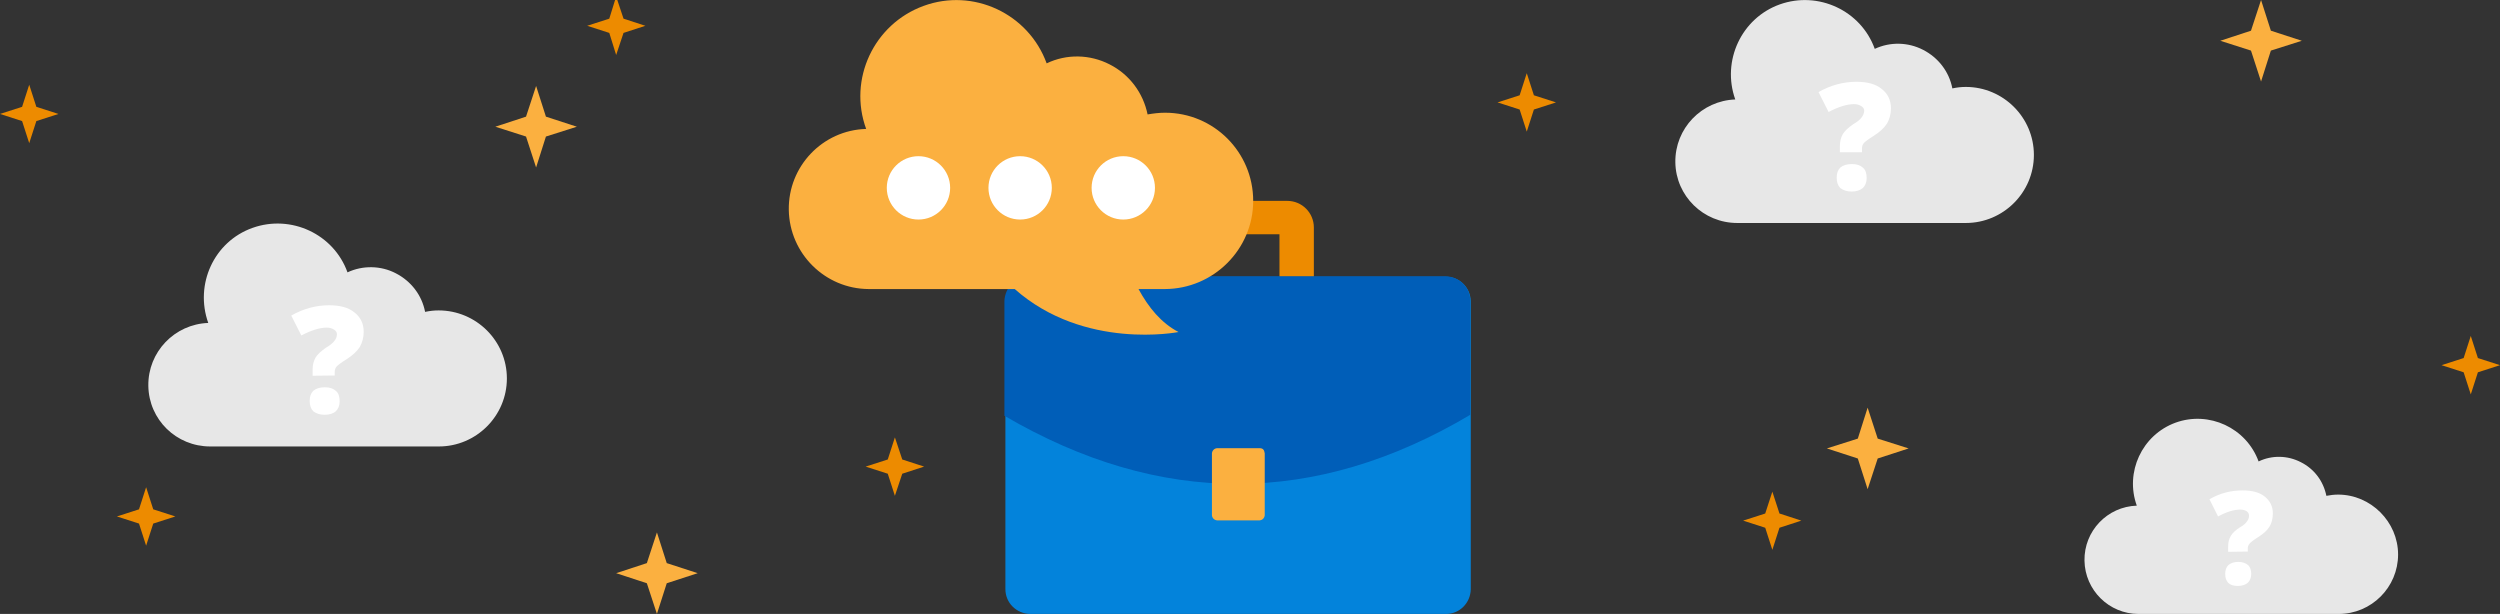
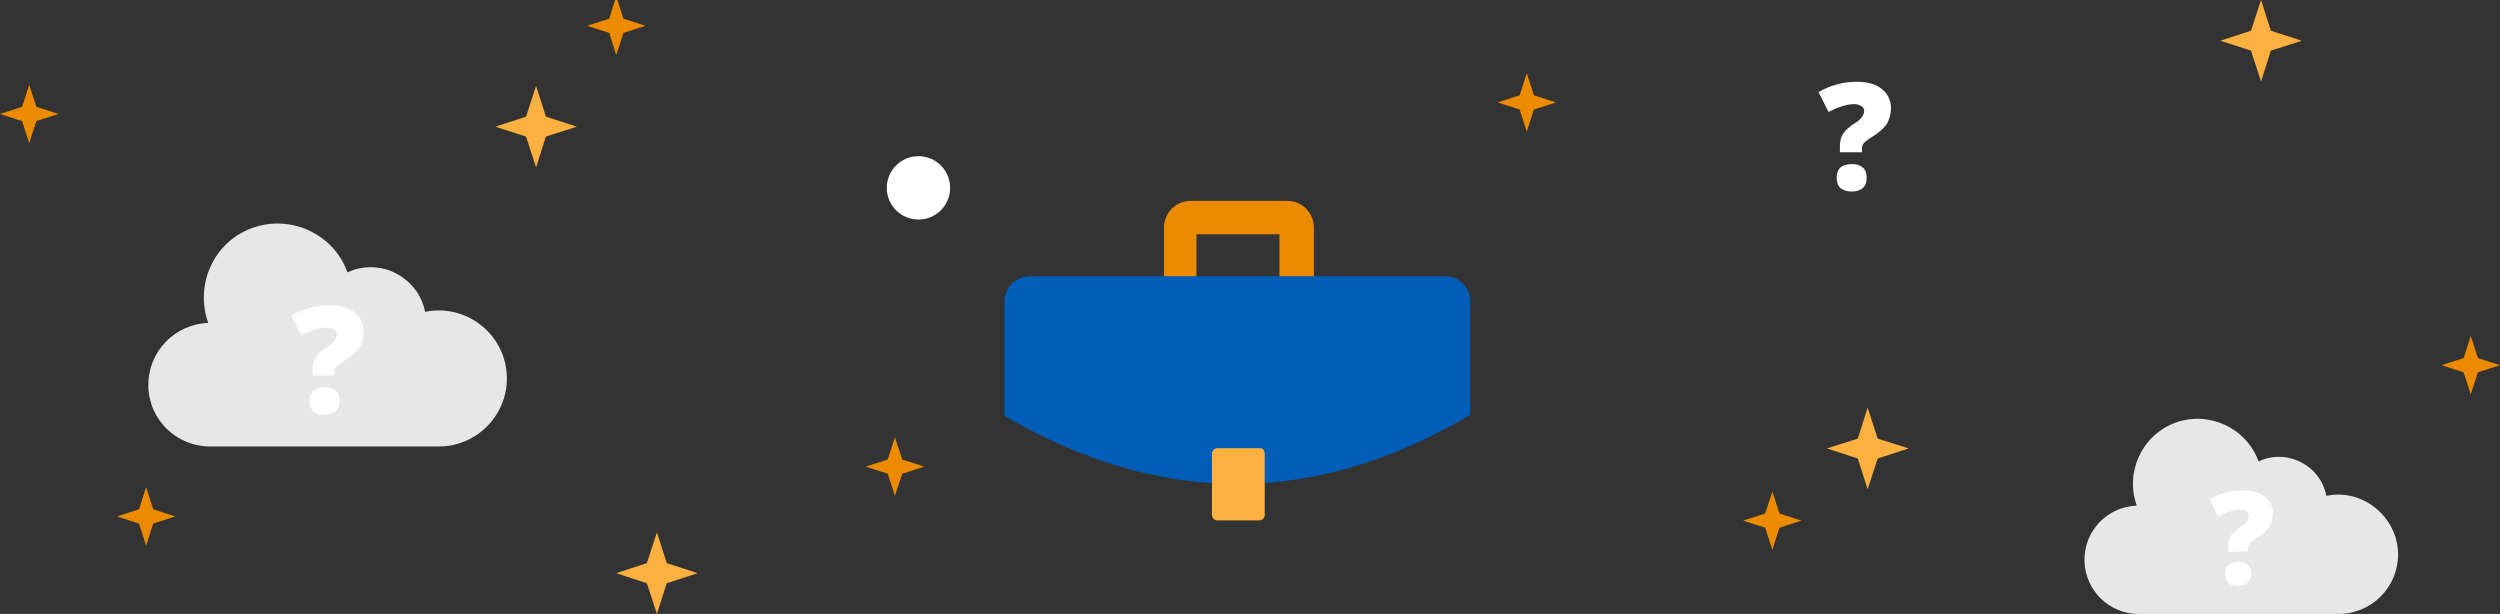
<svg xmlns="http://www.w3.org/2000/svg" version="1.1" id="Layer_1" x="0px" y="0px" viewBox="0 0 1018 250" style="enable-background:new 0 0 1018 250;" xml:space="preserve">
  <rect x="0" y="0" width="1018" height="250" fill="#333333" stroke="none" />
  <style type="text/css">
	.st0{fill:#ED8B00;}
	.st1{fill:#FBB040;}
	.st2{fill:#0383DB;}
	.st3{fill:#005EB8;}
	.st4{fill:#FFFFFF;}
	.st5{fill:#E7E7E7;}
</style>
  <polygon class="st0" points="721.7,200.2 724.6,209.1 733.5,212 724.6,214.9 721.7,223.9 718.8,214.9 709.8,212 718.8,209.1 " />
  <polygon class="st0" points="250.9,-1.4 253.9,7.6 262.8,10.5 253.9,13.4 250.9,22.4 248.1,13.4 239.1,10.5 248.1,7.6 " />
  <polygon class="st0" points="364.4,178.1 367.4,187.1 376.3,190 367.4,192.9 364.4,201.9 361.5,192.9 352.5,190 361.5,187.1 " />
  <polygon class="st0" points="11.9,34.5 14.8,43.5 23.8,46.4 14.8,49.3 11.9,58.3 9,49.3 0,46.4 9,43.5 " />
  <polygon class="st0" points="1006.1,136.8 1009,145.8 1018,148.7 1009,151.6 1006.1,160.6 1003.2,151.6 994.2,148.7 1003.2,145.8   " />
  <polygon class="st0" points="621.7,29.8 624.6,38.8 633.6,41.7 624.6,44.6 621.7,53.6 618.8,44.6 609.8,41.7 618.8,38.8 " />
  <polygon class="st0" points="59.5,198.4 62.4,207.4 71.4,210.3 62.4,213.2 59.5,222.2 56.6,213.2 47.6,210.3 56.6,207.4 " />
  <polygon class="st1" points="760.5,166 764.6,178.6 777.2,182.6 764.6,186.7 760.5,199.2 756.5,186.7 743.9,182.6 756.5,178.6 " />
  <polygon class="st1" points="218.3,35 222.3,47.5 234.9,51.6 222.3,55.6 218.3,68.2 214.2,55.6 201.7,51.6 214.2,47.5 " />
  <polygon class="st1" points="920.7,0 924.7,12.5 937.3,16.6 924.7,20.6 920.7,33.2 916.6,20.6 904.1,16.6 916.6,12.5 " />
  <polygon class="st1" points="267.5,216.8 271.5,229.3 284.1,233.4 271.5,237.5 267.5,250 263.4,237.5 250.9,233.4 263.4,229.3 " />
  <g>
    <g>
-       <path class="st2" d="M588.7,112.7H419.5c-5.6,0-10,4.5-10.1,10.1v117.1c0,5.6,4.5,10,10.1,10.1h169.3c5.6,0,10-4.5,10.1-10.1    V122.5C598.7,117,594.2,112.6,588.7,112.7L588.7,112.7z" />
      <g>
        <path class="st0" d="M487.2,112.7V95.4H521v17.3h14V92.6c0-5.9-4.8-10.8-10.8-10.8l0,0h-39.4c-5.9,0-10.8,4.8-10.8,10.8l0,0v20.1     H487.2z" />
        <path class="st3" d="M598.7,168.9v-46.3c0-5.6-4.5-10-10.1-10.1H419.1c-5.5,0.1-9.9,4.5-10.1,10.1v46.7     C472.4,206.4,535.7,206.3,598.7,168.9z" />
        <path class="st1" d="M512.9,182.5h-17.3c-1.2,0.1-2,1-2.1,2.1v25.2c0.1,1.2,1,2,2.1,2.1h17.3c1.2-0.1,2-1,2.1-2.1v-25.2     C514.8,183.1,514.2,182.5,512.9,182.5z" />
      </g>
    </g>
    <g>
-       <path class="st1" d="M510.3,81.8c0-19.8-16-35.9-35.9-35.9c-2.4,0-4.8,0.3-7.1,0.7c-1.8-8.8-7.4-16.3-15.5-20.4    c-8-4.1-17.5-4.3-25.6-0.4c-7.4-20.3-29.9-30.8-50.1-23.4c-20.3,7.4-30.8,29.9-23.4,50.1c-17.8,0.5-31.8,15.3-31.5,33    c0.3,17.8,14.8,32.1,32.5,32.2h59.5c28.4,25.1,66.7,17.5,66.7,17.5c-7.1-3.7-12.2-10-16.3-17.5h10.8    C494.2,117.6,510.3,101.5,510.3,81.8z" />
      <g>
        <circle class="st4" cx="374" cy="76.5" r="12.9" />
-         <circle class="st4" cx="415.4" cy="76.5" r="12.9" />
-         <circle class="st4" cx="457.4" cy="76.5" r="12.9" />
      </g>
    </g>
  </g>
  <g>
    <g>
-       <path class="st5" d="M800.5,35.4c-1.9,0-3.6,0.2-5.5,0.6c-1.3-6.8-5.7-12.5-11.9-15.7c-6.2-3.2-13.5-3.3-19.7-0.4    c-5.6-15.6-23-23.7-38.7-18.1c-15.6,5.6-23.7,23-18.1,38.7C692.9,41,682,52.3,682.2,66.1c0.2,13.7,11.4,24.7,25.2,24.7h93.1    c15.2,0,27.7-12.4,27.7-27.7S815.7,35.4,800.5,35.4z" />
-     </g>
+       </g>
    <g>
      <path class="st4" d="M749.2,62v-2.5c0-1.9,0.4-3.5,1.2-4.9c0.8-1.3,2.2-2.6,4.2-4c1.6-0.9,2.8-1.9,3.4-2.7s1.1-1.8,1.1-2.8    c0-0.8-0.4-1.4-1.2-1.9c-0.8-0.5-1.8-0.8-2.9-0.8c-2.9,0-6.4,1.1-10.4,3.2l-4.1-8.1c4.9-2.8,10.1-4.2,15.4-4.2    c4.4,0,7.9,0.9,10.3,2.9c2.5,1.9,3.8,4.6,3.8,7.9c0,2.4-0.6,4.4-1.6,6.2c-1.2,1.8-2.9,3.4-5.4,5c-2.1,1.3-3.4,2.3-4,2.9    c-0.5,0.6-0.8,1.3-0.8,2.2V62H749.2L749.2,62z M747.9,72.4c0-1.9,0.5-3.2,1.5-4.2c1.1-0.9,2.6-1.4,4.7-1.4c2,0,3.4,0.5,4.5,1.5    c1.1,0.9,1.5,2.4,1.5,4.2c0,1.8-0.6,3.2-1.6,4.1c-1.1,0.9-2.6,1.4-4.5,1.4c-1.9,0-3.4-0.5-4.6-1.4    C748.4,75.6,747.9,74.2,747.9,72.4z" />
    </g>
  </g>
  <g>
    <g>
      <path class="st5" d="M178.6,126.4c-1.9,0-3.6,0.2-5.5,0.6c-1.3-6.8-5.7-12.5-11.9-15.7c-6.1-3.2-13.5-3.3-19.7-0.4    c-5.6-15.6-23-23.7-38.7-18.1s-23.6,23-18,38.7c-13.7,0.5-24.6,11.8-24.4,25.6c0.2,13.8,11.4,24.7,25.2,24.7h93.1    c15.2,0,27.7-12.4,27.7-27.7S193.9,126.4,178.6,126.4z" />
    </g>
    <g>
      <path class="st4" d="M127.3,153v-2.5c0-1.9,0.4-3.5,1.2-4.9c0.8-1.3,2.2-2.6,4.2-4c1.6-0.9,2.8-1.9,3.4-2.7    c0.7-0.8,1.1-1.8,1.1-2.8c0-0.8-0.4-1.4-1.2-1.9c-0.8-0.5-1.8-0.8-2.9-0.8c-2.9,0-6.4,1.1-10.4,3.2l-4.1-8.1    c4.9-2.8,10.1-4.2,15.4-4.2c4.4,0,7.9,0.9,10.3,2.9c2.5,1.9,3.8,4.6,3.8,7.9c0,2.4-0.6,4.4-1.6,6.2c-1.2,1.8-2.9,3.4-5.4,5    c-2.1,1.3-3.4,2.3-4,2.9c-0.5,0.6-0.8,1.3-0.8,2.2v1.5L127.3,153L127.3,153z M126.1,163.3c0-1.9,0.5-3.2,1.5-4.2    c1.1-0.9,2.6-1.4,4.7-1.4c2,0,3.4,0.5,4.5,1.5c1.1,0.9,1.5,2.4,1.5,4.2c0,1.8-0.6,3.2-1.6,4.1s-2.6,1.4-4.5,1.4    c-1.9,0-3.4-0.5-4.6-1.4C126.6,166.5,126.1,165.1,126.1,163.3z" />
    </g>
  </g>
  <g>
    <g>
      <path class="st5" d="M952.1,201.4c-1.6,0-3.3,0.2-4.8,0.5c-1.2-6-5-11-10.4-13.7c-5.4-2.8-11.8-2.9-17.2-0.3    c-5-13.7-20.2-20.7-33.8-15.8c-13.7,5-20.7,20.2-15.8,33.8c-12,0.4-21.5,10.3-21.3,22.4c0.2,12,10,21.7,22,21.7h81.5    c13.4,0,24.2-10.9,24.2-24.2S965.4,201.4,952.1,201.4z" />
    </g>
    <g>
      <path class="st4" d="M907.3,224.7v-2.2c0-1.8,0.4-3.1,1.1-4.3c0.7-1.2,1.9-2.3,3.6-3.4c1.4-0.8,2.4-1.6,2.9-2.4    c0.6-0.7,0.9-1.5,0.9-2.4c0-0.8-0.3-1.3-0.9-1.8c-0.7-0.4-1.5-0.7-2.6-0.7c-2.6,0-5.6,0.9-9.1,2.8l-3.5-7    c4.3-2.5,8.7-3.6,13.5-3.6c3.9,0,6.9,0.8,9,2.5c2.2,1.8,3.3,4,3.3,6.9c0,2.1-0.5,4-1.4,5.4c-0.9,1.5-2.5,2.9-4.7,4.3    c-1.9,1.2-2.9,2-3.4,2.6c-0.5,0.6-0.7,1.2-0.7,1.9v1.3L907.3,224.7L907.3,224.7z M906.1,233.7c0-1.6,0.5-2.8,1.3-3.6    c0.9-0.8,2.3-1.3,4-1.3s3.1,0.5,4,1.3c0.9,0.8,1.3,2.1,1.3,3.6c0,1.5-0.5,2.8-1.4,3.6c-0.9,0.8-2.3,1.3-4,1.3    c-1.8,0-3.1-0.4-4-1.3C906.6,236.5,906.1,235.4,906.1,233.7z" />
    </g>
  </g>
</svg>